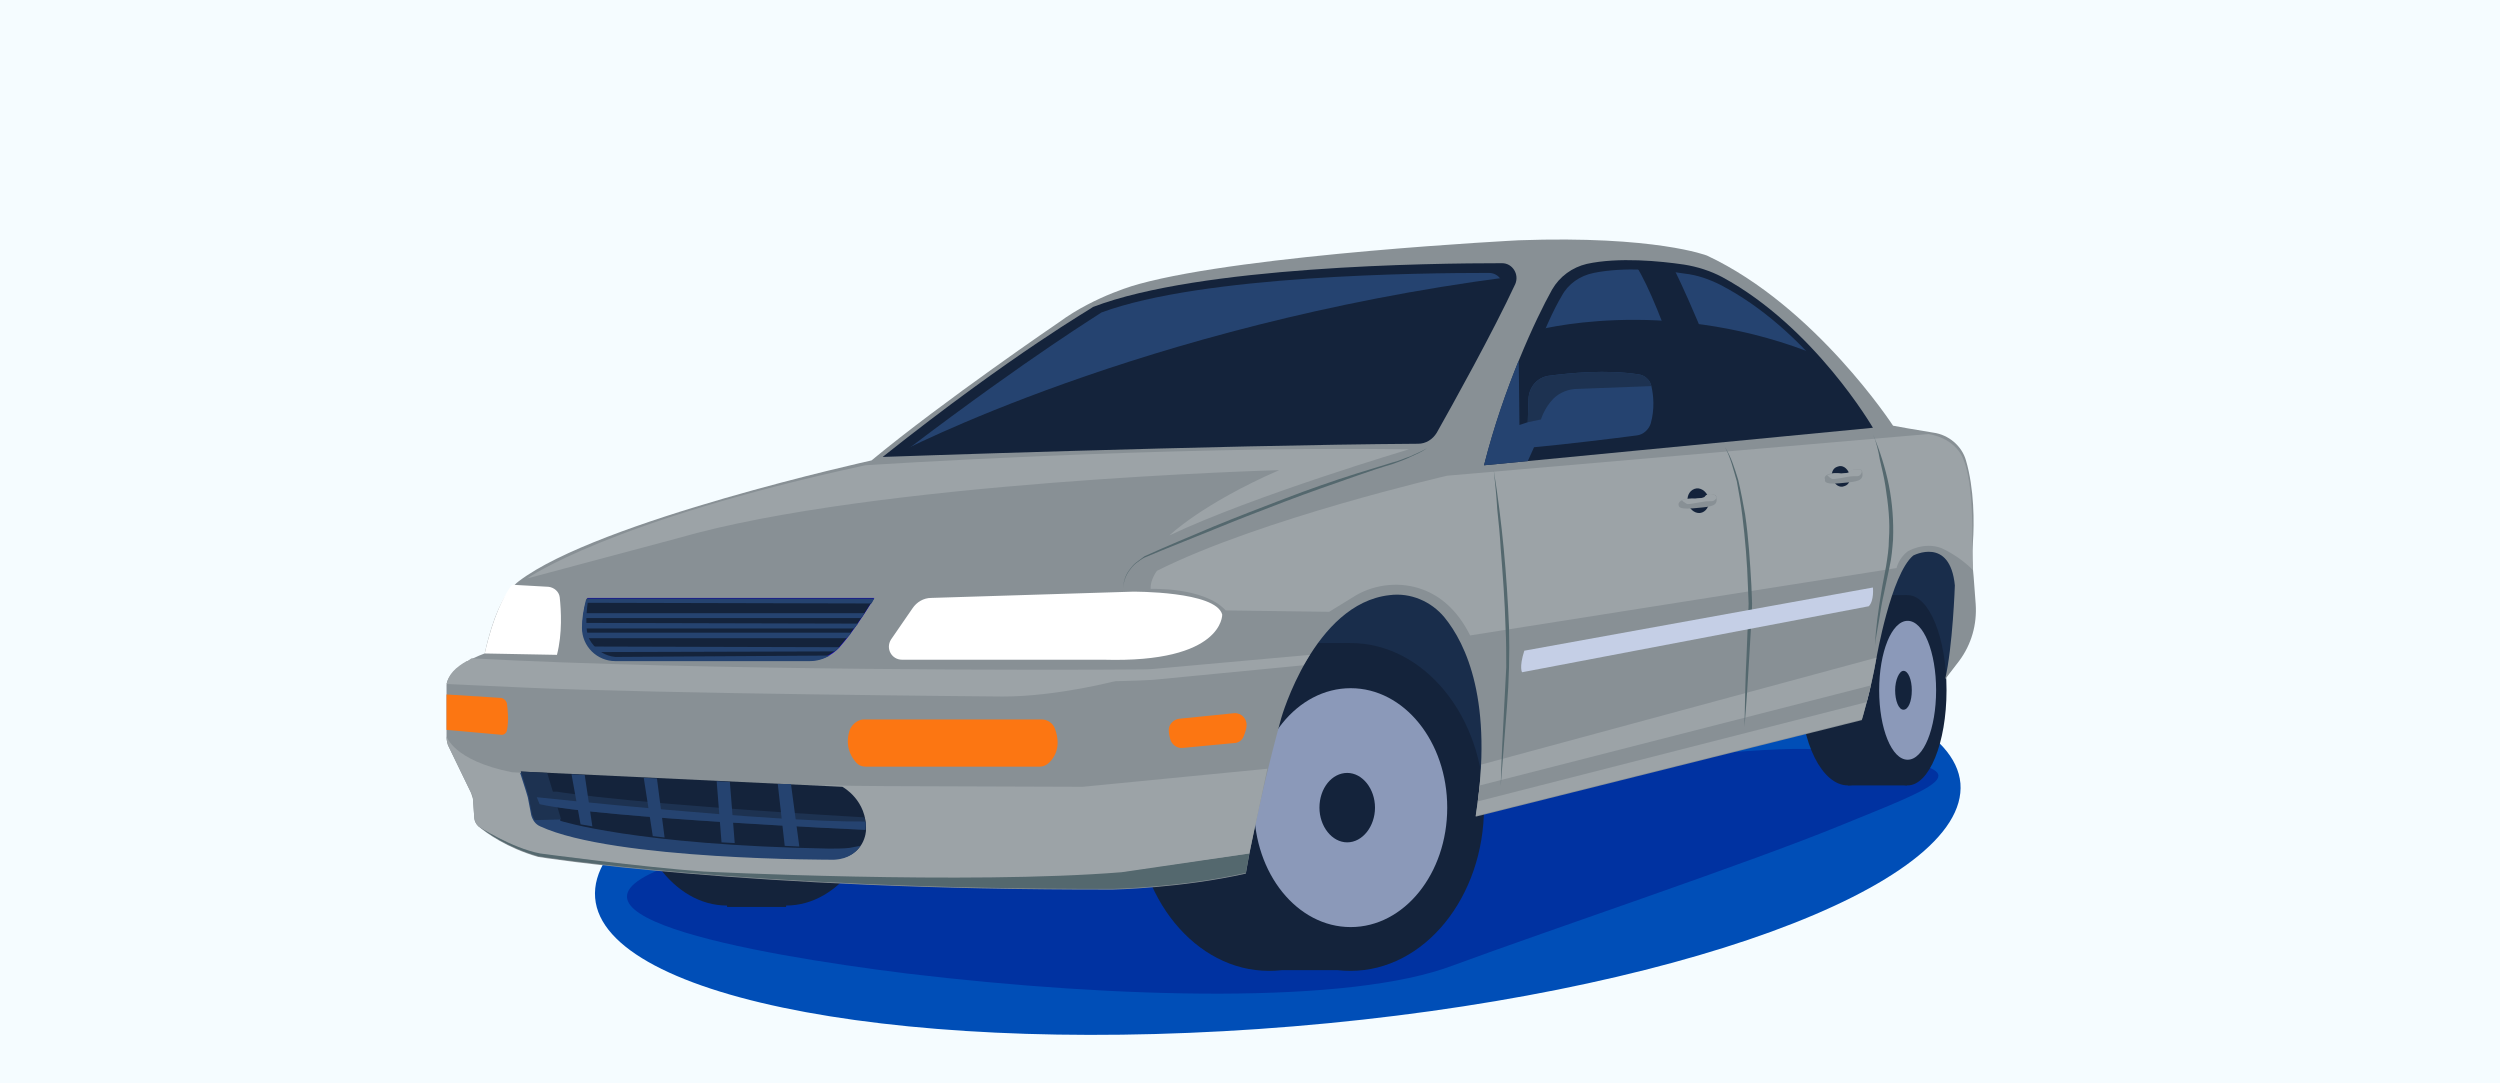
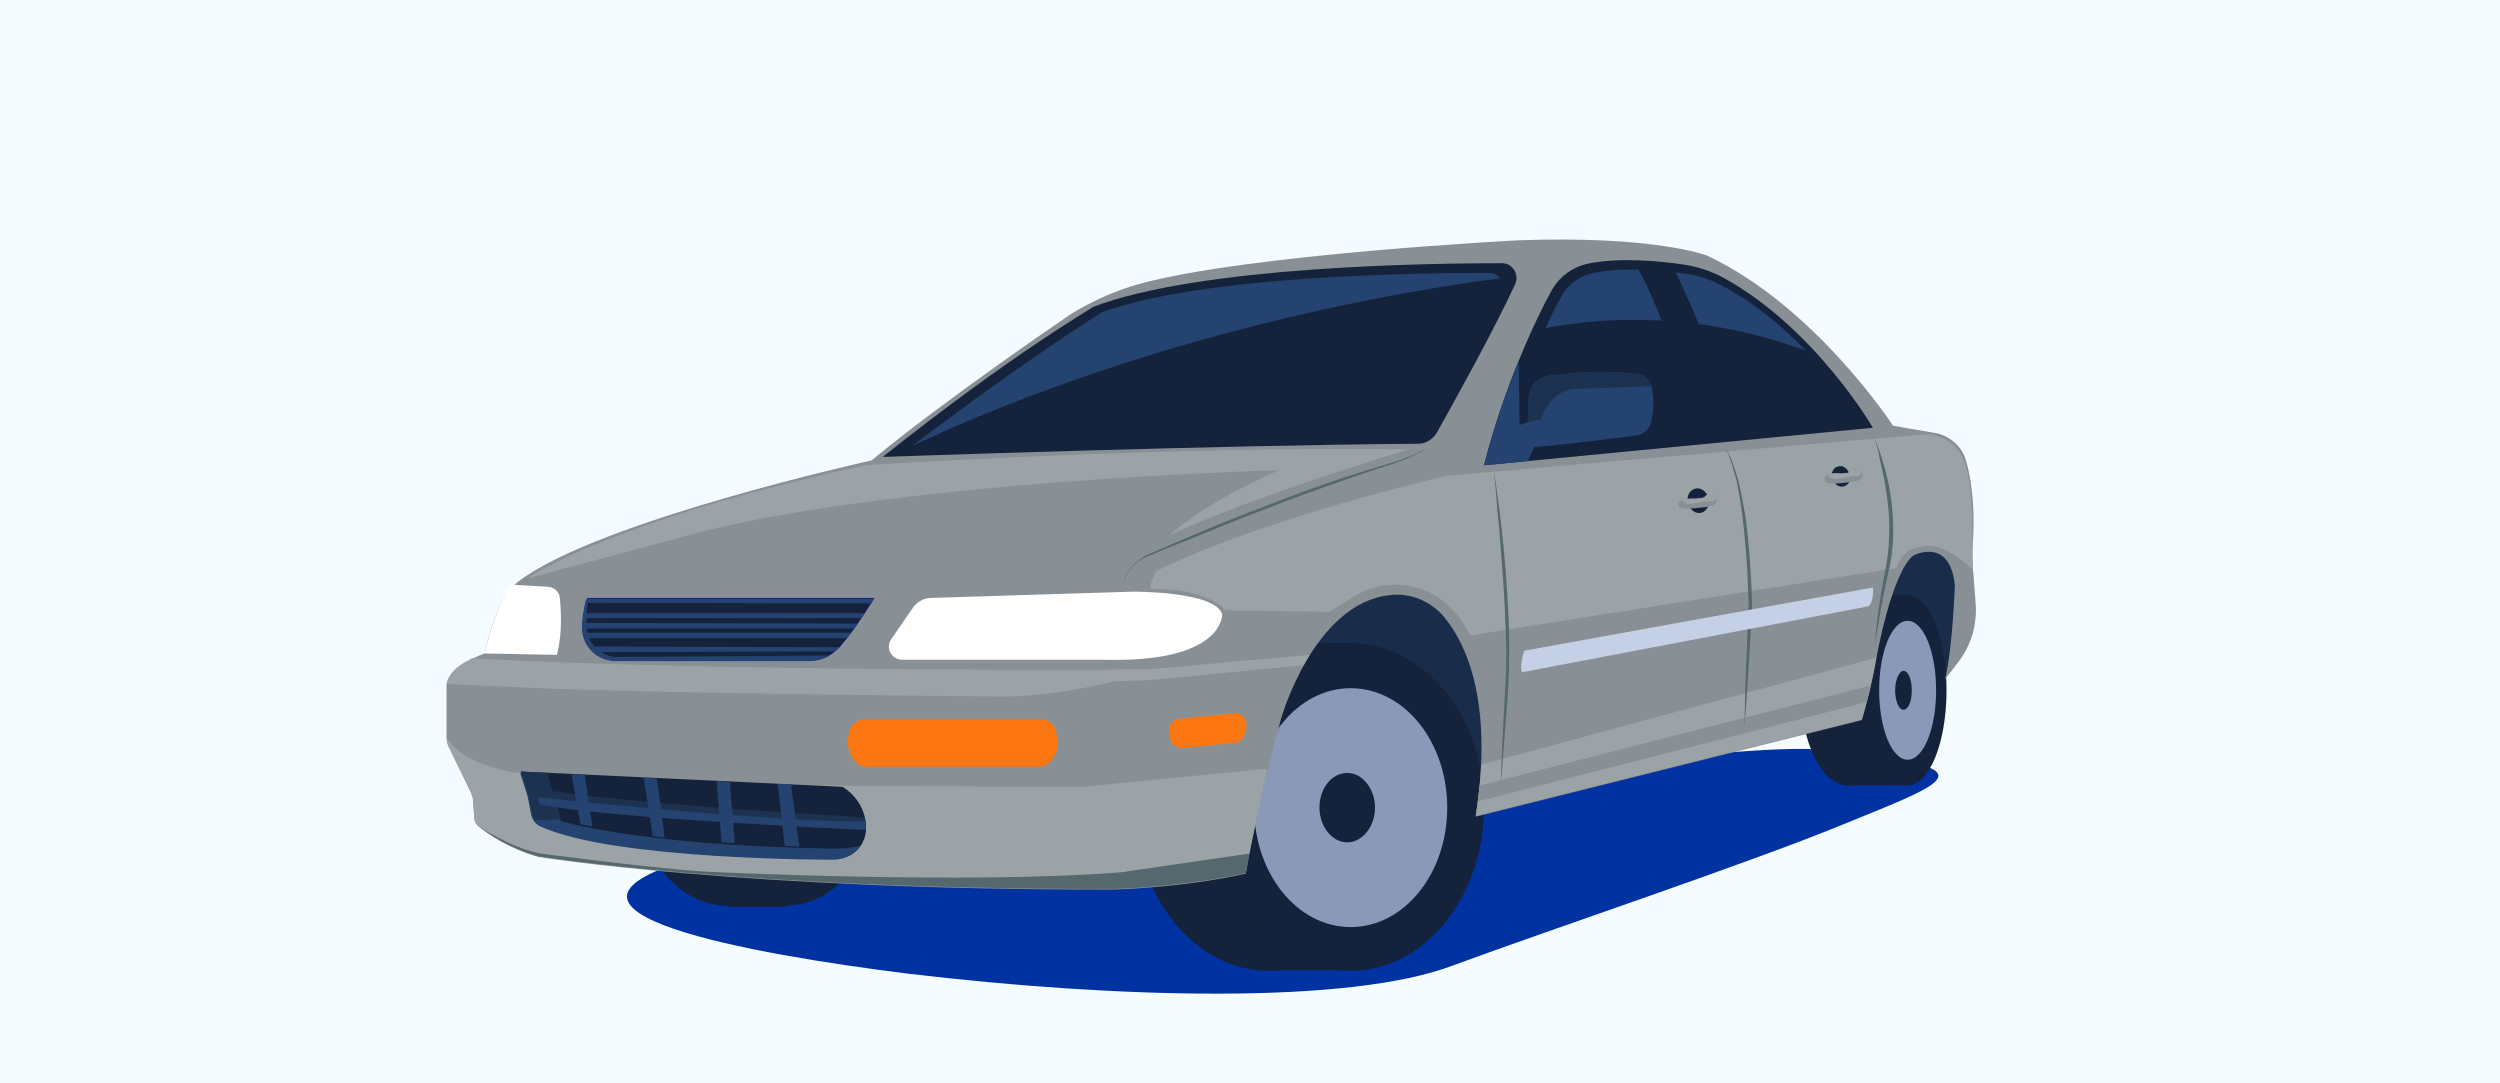
<svg xmlns="http://www.w3.org/2000/svg" width="360" height="156" viewBox="0 0 360 156" fill="none">
  <rect x="0" y="0" width="360" height="156" fill="#808080" stroke="none" />
  <g clip-path="url(#clip0_1_92)">
    <path d="M360 0H0V156H360V0Z" fill="#F5FCFF" />
    <mask id="mask0_1_92" style="mask-type:luminance" maskUnits="userSpaceOnUse" x="0" y="0" width="360" height="156">
      <path d="M360 0H0V156H360V0Z" fill="white" />
    </mask>
    <g mask="url(#mask0_1_92)">
-       <path d="M186.2 147.8C240.5 143.3 283.5 127.6 282.3 112.8C281 98.1 236 89.7 181.8 94.3C127.5 98.8 84.5 114.5 85.7 129.3C86.9 144 131.9 152.3 186.2 147.8Z" fill="#004EB7" />
-     </g>
+       </g>
    <path d="M232.6 109.7C259.9 107.4 260.1 107.2 272.4 109.3C284.8 111.2 278.7 113.3 265.2 118.8C251.8 124.3 223.4 133.8 209.3 139C194.4 144.7 160.9 143.8 130.7 140.2C108.2 137.4 74 131.3 99.1 123.8C124.2 116.2 192.2 116.5 192.2 116.5C192.2 116.5 209.8 111.6 232.6 109.7Z" fill="#0032A1" />
    <path d="M165.6 100.3L201.9 130.4L217.1 107.8L270.8 102.2L278.8 99.4L282.1 95L283.6 84.6L280.5 77.4L227.9 82.2L188.6 83.3L165.6 100.3Z" fill="#192D4B" />
    <path d="M236 38C236 38 242 49.5 245 63.3L248.4 63C248.4 63 243.7 46.4 239.4 38.3L236 38Z" fill="#AF005D" />
    <path d="M104.7 92.4C112.4 92.4 118.6 100.9 118.6 111.4C118.6 121.9 112.4 130.4 104.7 130.4C97 130.4 90.8 121.9 90.8 111.4C90.8 100.9 97 92.4 104.7 92.4Z" fill="#14233B" />
    <path d="M113.2 92.4H104.7V130.6H113.2V92.4Z" fill="#14233B" />
    <path d="M113.2 92.4C120.9 92.4 127.1 100.9 127.1 111.4C127.1 121.9 120.9 130.4 113.2 130.4C105.5 130.4 99.3 121.9 99.3 111.4C99.3 100.9 105.5 92.4 113.2 92.4Z" fill="#14233B" />
    <path d="M266.1 85.7C269.8 85.7 272.9 91.8 272.9 99.4C272.9 107 269.9 113.1 266.1 113.1C262.4 113.1 259.3 107 259.3 99.4C259.3 91.8 262.4 85.7 266.1 85.7Z" fill="#14233B" />
    <path d="M274.6 85.7H266.1V113.1H274.6V85.7Z" fill="#14233B" />
    <path d="M274.7 85.7C277.8 85.7 280.3 91.8 280.3 99.4C280.3 107 277.8 113.1 274.7 113.1C271.6 113.1 269.1 107 269.1 99.4C269.1 91.9 271.6 85.7 274.7 85.7Z" fill="#14233B" />
    <path d="M274.7 89.4C277 89.4 278.8 93.9 278.8 99.4C278.8 104.9 277 109.4 274.7 109.4C272.4 109.4 270.6 104.9 270.6 99.4C270.6 93.9 272.4 89.4 274.7 89.4Z" fill="#8B99B9" />
    <path d="M274.1 96.6C274.8 96.6 275.3 97.9 275.3 99.4C275.3 101 274.8 102.2 274.1 102.2C273.4 102.2 272.9 100.9 272.9 99.4C272.9 97.9 273.5 96.6 274.1 96.6Z" fill="#14233B" />
    <path d="M182.7 92.6C193.2 92.6 201.9 103.1 201.9 116.2C201.9 129.2 193.3 139.8 182.7 139.8C172.2 139.8 163.5 129.3 163.5 116.2C163.5 103.1 172.2 92.6 182.7 92.6Z" fill="#14233B" />
    <path d="M194.4 92.6H182.7V139.7H194.4V92.6Z" fill="#14233B" />
    <path d="M194.5 92.6C205 92.6 213.7 103.1 213.7 116.2C213.7 129.2 205.1 139.8 194.5 139.8C184 139.8 175.3 129.3 175.3 116.2C175.3 103.1 183.9 92.6 194.5 92.6Z" fill="#14233B" />
    <path d="M194.5 99.1C202.2 99.1 208.4 106.8 208.4 116.3C208.4 125.8 202.2 133.5 194.5 133.5C186.8 133.5 180.6 125.8 180.6 116.3C180.6 106.8 186.8 99.1 194.5 99.1Z" fill="#8B99B9" />
    <path d="M194 111.3C196.2 111.3 198 113.6 198 116.3C198 119 196.2 121.3 194 121.3C191.8 121.3 190 119 190 116.3C190 113.5 191.8 111.3 194 111.3Z" fill="#14233B" />
    <path d="M69.8 94.1C69.8 94.1 64.7 95.8 64.3 98.6V106C64.3 106.6 64.4 107.2 64.7 107.7L67.8 114.1C67.9 114.4 68 114.7 68.1 115L68.3 117.8C68.3 118.3 68.6 118.7 68.9 119C70.1 120 73 122.1 77.5 123.4C77.5 123.4 107.1 128.2 160.3 128.1C160.3 128.1 170.1 127.9 179.4 125.8C179.4 125.8 180.9 116.5 184.5 103.4C184.5 103.4 189.2 86.9 200.1 85.7C203.1 85.3 206.1 86.6 208 88.9C211.1 92.7 215.1 101 212.5 117.6L268.1 103.7C268.1 103.7 269.4 99.4 270.2 94.8C270.2 94.8 272.3 82.7 275.5 80C275.5 80 280.8 77.2 281.5 84.3C281.5 84.3 281.2 93.1 280.1 97.8L282.1 95.2C283.9 92.8 284.7 89.9 284.5 87C284.4 85.8 284.3 84.4 284.2 83C284 81.4 284 79.7 284.1 78.1C284.3 75.3 284.3 70.4 283.1 66.3C282.5 64.2 280.6 62.6 278.4 62.3C276 61.9 273 61.4 272.6 61.3C272.6 61.3 261.4 44.1 245.8 36.8C245.8 36.8 238.4 33.9 218.7 34.6C218.7 34.6 179.6 36.6 164 40.9C164 40.9 157.8 42.5 152.5 46.4C152.5 46.4 135.9 57.7 125.5 66.3C125.5 66.3 86.1 75 74.7 83.7C74.3 84 73.9 84.4 73.6 84.9C72.6 85.7 71 88.6 69.8 94.1Z" fill="#889095" />
    <path d="M270.2 94.7C269.4 99.4 268.1 103.6 268.1 103.6L212.5 117.5C212.9 114.8 213.2 112.3 213.3 110.1L270.2 94.7Z" fill="#9CA3A7" />
    <path d="M212.8 115.4C212.9 114.6 213 113.9 213.1 113.1L269.4 98.7C269.2 99.6 269 100.4 268.8 101.1L212.8 115.4Z" fill="#889095" />
    <path d="M64.3 98.5C64.6 97.1 65.6 96.1 67.2 95.2L123.2 97.3L160.9 98C160.9 98 152.3 100.3 144.4 100.3C144.4 100.3 94.6 99.9 75.3 99L64.3 98.5Z" fill="#9CA3A7" />
    <path d="M179.9 122.9C179.6 124.7 179.4 125.7 179.4 125.7C170.1 127.8 160.3 128 160.3 128C107.2 128.1 77.5 123.3 77.5 123.3C73 122 70.1 119.9 68.9 118.9C68.9 118.9 73.6 122 77.8 122.8C77.8 122.8 92.7 124.8 101.3 125.4C101.3 125.4 139.2 127.2 161.5 125.5C162 125.5 162.4 125.4 162.9 125.3L179.9 122.9Z" fill="#54686E" />
    <path d="M179.9 122.9L162.9 125.4C162.4 125.5 162 125.5 161.5 125.6C139.2 127.4 101.3 125.5 101.3 125.5C92.7 124.9 77.8 122.9 77.8 122.9C73.6 122.1 68.9 119 68.9 119L68.7 118.8C68.5 118.5 68.4 118.2 68.3 117.8L68.1 115C68.1 114.7 68 114.4 67.8 114.1L64.7 107.7C64.4 107.2 64.3 106.6 64.3 106C64.3 106 65.2 109.5 73.7 111.2C73.7 111.2 104.5 113.1 127.4 113.2L155.9 113.3L182.5 110.7L179.9 122.9Z" fill="#9CA3A7" />
-     <path d="M64.3 105.1V100L72.1 100.5C72.5 100.5 72.9 100.9 73 101.3C73.1 102.2 73.3 103.6 73 105.2C72.9 105.6 72.5 105.9 72.1 105.8L64.3 105.1Z" fill="#FC7612" />
    <path d="M69.8 94.1C71 88.7 72.6 85.8 73.5 84.5C73.6 84.4 73.7 84.3 73.7 84.2L79 84.5C79.8 84.6 80.5 85.2 80.6 86C80.8 87.9 81 91.2 80.2 94.3L69.8 94.1Z" fill="white" />
    <path d="M127.1 65.8C127.1 65.8 174.8 64.1 204.2 63.9C205.3 63.9 206.3 63.3 206.9 62.3C209.1 58.4 215 47.8 218.2 40.9C218.8 39.5 217.8 37.9 216.3 37.9C206 37.9 172.8 38.3 157.4 44.2C157.4 44.3 146.1 50.7 127.1 65.8Z" fill="#14233B" />
    <path d="M130.7 64.7C130.7 64.7 175.2 62.9 203 62.7C204 62.7 205 62.2 205.5 61.3C207.6 57.7 213.2 48.2 216.2 42C216.8 40.8 215.9 39.3 214.4 39.3C204.6 39.3 173.2 39.6 158.6 45C158.7 45 148.6 51.1 130.7 64.7Z" fill="#254370" />
    <path d="M213.7 67L269.7 61.6C269.7 61.6 261.3 47.1 248 39.9C246.3 39 244.4 38.4 242.5 38.1C239.1 37.6 233.1 37 228.5 38C226.4 38.5 224.6 39.8 223.5 41.7C221.1 46 216.6 55.7 213.7 67Z" fill="#14233B" />
    <path d="M216.5 65.3L267.9 60.5C267.9 60.5 260.1 47.4 247.7 41C246.1 40.2 244.4 39.6 242.6 39.4C239.4 38.9 233.9 38.4 229.5 39.3C227.5 39.7 225.8 40.9 224.9 42.6C222.5 46.6 219.2 55.2 216.5 65.3Z" fill="#254370" />
    <path d="M84.6 86.1H125.9C125.9 86.1 123.3 90.5 120.9 93.2C119.8 94.4 118.3 95.1 116.7 95.1H88.7C86.1 95.1 83.9 93 83.9 90.3C83.9 89 84.1 87.6 84.6 86.1Z" fill="#1600CB" />
    <path d="M84.7 92.9C84.2 92.2 83.9 91.3 83.9 90.3C83.9 89.1 84.1 87.7 84.5 86.2H125.8C125.8 86.2 125.6 86.5 125.4 86.9" fill="#14233B" />
    <path d="M125.5 86.7C124.7 88 122.7 91.1 120.9 93.1C119.8 94.3 118.3 95 116.7 95H88.7C87 95 85.5 94.1 84.7 92.8" fill="#14233B" />
    <path d="M84.4 86.8C84.5 86.6 84.5 86.4 84.6 86.2H125.9C125.9 86.2 125.7 86.5 125.5 86.9L84.4 86.8Z" fill="#254370" />
    <path d="M84 89C84 88.8 84.1 88.5 84.1 88.3H124.5L124 89H84Z" fill="#254370" />
    <path d="M85.6 93.9C85.3 93.6 85.1 93.5 84.9 93.1L120.9 93.2L120.2 93.8L85.6 93.9Z" fill="#254370" />
    <path d="M84.3 92C84.2 91.7 84.1 91.4 84.1 91.1H121.7H122.6C122.5 91.3 122.2 91.6 121.9 91.9H84.3V92Z" fill="#254370" />
    <path d="M119.5 94.4C118.6 94.9 117.7 95.2 116.6 95.2H88.6C86 95.2 83.8 93.1 83.8 90.4C83.8 89.2 84 87.8 84.4 86.3H84.7C84.7 86.3 84.1 89.8 84.7 91.7C84.7 91.7 85.7 94.3 88.6 94.6L119.5 94.4Z" fill="#254370" />
    <path d="M131.4 87.6C132 86.7 133 86.1 134.1 86.1L163.1 85.2C163.1 85.2 175.1 85.1 176 88.5C176 88.5 176.2 95.5 158.9 95H129.9C128.4 95 127.5 93.4 128.3 92.1L131.4 87.6Z" fill="white" />
    <path d="M124.4 103.6H150C150.8 103.6 151.6 104.1 151.9 104.9C152.4 106.2 152.7 108.2 151.1 109.8C150.7 110.2 150.2 110.4 149.7 110.4H124.7C124.1 110.4 123.6 110.2 123.2 109.7C122.5 108.9 121.6 107.3 122.4 105C122.8 104.2 123.6 103.6 124.4 103.6Z" fill="#FC7612" />
    <path d="M75 111.1L121.3 113.3C121.3 113.3 124.9 115.2 124.7 119.6C124.7 119.6 124.6 123.4 120.2 123.7C120.2 123.7 88.5 123.8 77.9 118.9C77.2 118.6 76.8 118 76.6 117.3L76.1 114.7C76 114.4 75.9 114 75.8 113.7L75 111.1Z" fill="#14233B" />
    <path d="M123.9 121.8C123.3 122.7 122.2 123.7 120.1 123.8C120.1 123.8 88.4 123.9 77.8 119C77.1 118.7 76.7 118.1 76.5 117.4L76 114.8C75.9 114.5 75.8 114.1 75.7 113.8L74.9 111.3L78.7 111.5L80.7 118.2C80.7 118.2 91.5 121.7 119.4 122.2C120.4 122.2 121.4 122.2 122.3 122.1L123.9 121.8Z" fill="#254370" />
    <path d="M80.8 118L78.8 111.3L75 111.1L75.8 113.6C75.9 113.9 76 114.3 76.1 114.6L76.6 117.2C76.7 117.5 76.8 117.8 77 118.1L80.8 118Z" fill="#1D3251" />
    <path d="M77 114H79.9C80 114 80.1 114 80.2 114C81.4 114.2 91.6 115.8 124.5 117.7C124.5 117.7 124.7 118.6 124.7 119.5C124.7 119.5 86.6 117.8 77.8 115.8L77 114Z" fill="#1D3251" />
    <path d="M124.5 118.3C124.8 118.3 124.6 119.1 124.6 119.5C124.6 119.5 86.5 117.8 77.7 115.8L77.3 114.8C77.3 114.8 110.8 118.4 124.5 118.3Z" fill="#254370" />
    <path d="M82.3 111.5L83.6 118.7L85.3 119L84.2 111.6L82.3 111.5Z" fill="#254370" />
    <path d="M92.7 112L94 120.4L95.7 120.6L94.6 112.1L92.7 112Z" fill="#254370" />
    <path d="M103.2 112.5L103.9 121.3L105.8 121.4L105.1 112.6L103.2 112.5Z" fill="#254370" />
    <path d="M112 112.9L113 121.8L115.1 121.9L113.9 112.9H112Z" fill="#254370" />
    <path d="M66.4 95.8C66.4 95.8 89 97.3 129.3 97.9C129.3 97.9 155.9 98.5 166 97.9L187.7 95.8L188.6 94.3L166.4 96.3C165.4 96.4 164.4 96.4 163.4 96.4C153.9 96.5 101.1 96.6 67.9 94.8L66.4 95.8Z" fill="#9CA3A7" />
    <path d="M123 90.5H84C84 90.4 84 90.4 84 90.3C84 90.1 84 89.9 84 89.7L123.6 89.8C123.3 90 123.2 90.3 123 90.5Z" fill="#254370" />
    <path d="M169.8 103.5L177.7 102.7C178.7 102.6 179.6 103.5 179.5 104.5C179.5 104.9 179.3 105.5 179.1 106C178.9 106.6 178.3 107 177.7 107L170.3 107.7C169.5 107.8 168.7 107.2 168.5 106.4C168.4 106 168.3 105.6 168.3 105.1C168.3 104.3 169 103.6 169.8 103.5Z" fill="#FC7612" />
    <path d="M75.9 83.3C75.9 83.3 87.6 75 124.6 67C124.6 67 167.2 64.2 202.9 64.7C202.9 64.7 180.4 71.4 168.4 77.1C168.4 77.1 173 72.6 184.2 67.7C184.2 67.7 125.9 69.3 97.6 77.5L75.9 83.3Z" fill="#9CA3A7" />
    <path d="M204.9 84.9C207.3 85.8 209.8 87.7 211.7 91.5L273.1 81.8C273.1 81.8 273.4 80.4 274.7 79.4C274.7 79.4 277 78 279.5 78.9C279.5 78.9 282.1 80 284.1 82.1L284 78.7C284 78.7 284.3 69.6 282.7 66.1C282.7 66.1 281.8 63.2 277.7 62.5L208.4 68.5C208.4 68.5 181.5 74.7 166.6 82.2C166.6 82.2 165.6 83.5 165.7 84.8C165.7 84.8 173.4 84.5 176.5 87.9L191.4 88.1L195.3 85.7C198.1 84.1 201.7 83.7 204.9 84.9Z" fill="#9CA3A7" />
    <path d="M161.8 84.9C161.7 83.9 162 82.9 162.6 82.1C162.9 81.7 163.2 81.3 163.6 81C164 80.7 164.4 80.4 164.8 80.1C168.1 78.6 171.5 77.2 174.8 75.8C178.2 74.4 181.6 73.1 185 71.8C188.4 70.5 191.8 69.3 195.3 68.2C197 67.7 198.8 67.1 200.5 66.6C201.4 66.4 202.2 66 203.1 65.7C203.9 65.3 204.8 65 205.5 64.5C204.8 65.1 203.9 65.4 203.1 65.8C202.3 66.2 201.4 66.5 200.6 66.8C198.9 67.3 197.1 67.9 195.4 68.5C192 69.7 188.5 70.9 185.1 72.2C181.7 73.5 178.3 74.8 174.9 76.2C171.5 77.6 168.1 78.9 164.8 80.3C164.4 80.5 164 80.8 163.6 81.1C163.2 81.4 162.9 81.8 162.6 82.2C162.1 82.9 161.7 83.9 161.8 84.9Z" fill="#54686E" />
    <path d="M215.1 67.7C216.3 75.2 217 82.8 217.3 90.4C217.4 94.2 217.3 98 217 101.8C216.7 105.6 216.4 109.4 216.1 113.2C216.2 109.4 216.4 105.6 216.6 101.8C216.7 99.9 216.8 98 216.9 96.1C216.9 94.2 216.9 92.3 216.8 90.4C216.7 86.6 216.4 82.8 216.1 79C216 77.1 215.8 75.2 215.6 73.3C215.5 71.5 215.3 69.6 215.1 67.7Z" fill="#54686E" />
    <path d="M248.4 64.4C249.3 65.8 249.8 67.5 250.3 69.1C250.7 70.8 251 72.4 251.3 74.1C251.8 77.5 252 80.9 252.2 84.3L252.3 86.9C252.3 87.8 252.2 88.6 252.2 89.4L251.9 94.5C251.7 97.9 251.5 101.3 251.2 104.7C251.3 101.3 251.3 97.9 251.5 94.5L251.7 89.4C251.7 88.6 251.8 87.7 251.8 86.9L251.7 84.4C251.6 81 251.3 77.6 250.9 74.3C250.7 72.6 250.4 70.9 250.1 69.3C249.6 67.6 249.2 65.9 248.4 64.4Z" fill="#54686E" />
    <path d="M269.7 62.5C270.7 64.9 271.5 67.4 272 69.9C272.5 72.4 272.7 75.1 272.6 77.7C272.5 79 272.4 80.3 272.1 81.6L271.3 85.4C271 86.7 270.8 87.9 270.6 89.2C270.4 90.5 270.1 91.8 270 93C270.1 90.4 270.5 87.8 270.9 85.3C271.1 84 271.4 82.7 271.6 81.5C271.8 80.2 272 79 272 77.7C272.2 75.1 271.9 72.6 271.5 70C271.3 68.7 271 67.5 270.7 66.2C270.5 65 270.2 63.7 269.7 62.5Z" fill="#54686E" />
    <path d="M219.5 93.7L269.7 84.6C269.7 84.6 269.9 86.5 269.1 87.3L219.2 96.8C219.2 96.9 218.7 96.2 219.5 93.7Z" fill="#C5CFE6" />
    <path d="M244 70.4C244.8 70.1 245.7 70.7 246 71.6C246.3 72.5 245.9 73.5 245.1 73.8C244.3 74.1 243.4 73.5 243.1 72.6C242.8 71.6 243.2 70.7 244 70.4Z" fill="#14233B" />
    <path d="M242.6 71.9C242 72 241.7 72.4 241.7 72.6C241.8 72.8 241.4 73.4 243.8 73.2C245.9 73 247.2 73 247.2 72C247.2 71.3 247.1 71.3 246.7 71.2C246.4 71.1 245.9 71.1 245.6 71.4C245.4 71.7 245.3 71.7 244.2 71.8C244 71.9 243.4 71.8 242.6 71.9Z" fill="#889095" />
    <path d="M247.2 71.7C247.1 71.4 247 71.3 246.7 71.2C246.4 71.1 245.9 71.1 245.6 71.4C245.4 71.7 245.3 71.7 244.2 71.8C244.1 71.8 243.5 71.7 242.6 71.9C242.5 71.9 242.3 72 242.2 72C242.3 72.1 242.4 72.3 242.5 72.3C243 72.7 243.1 72.6 243.8 72.5C244.5 72.4 244.8 72.3 245.6 72.2C246.4 72.1 246.7 72.4 247.2 71.7Z" fill="#9CA3A7" />
    <path d="M264.6 67.2C265.3 66.9 266 67.4 266.3 68.2C266.6 69 266.3 69.8 265.6 70C264.9 70.3 264.2 69.8 263.9 69C263.6 68.2 263.9 67.4 264.6 67.2Z" fill="#14233B" />
    <path d="M263.6 68.2C263 68.3 262.6 68.7 262.8 69C262.8 69.2 262.5 69.8 264.8 69.6C266.8 69.4 268.2 69.4 268.2 68.4C268.2 67.6 268 67.6 267.7 67.6C267.4 67.6 266.9 67.5 266.6 67.8C266.4 68.1 266.2 68.1 265.2 68.2C265.1 68.2 264.5 68 263.6 68.2Z" fill="#889095" />
    <path d="M268.1 68C268.1 67.6 267.9 67.6 267.6 67.6C267.3 67.6 266.8 67.5 266.5 67.8C266.3 68.1 266.1 68.1 265.1 68.2C264.9 68.2 264.3 68.1 263.5 68.3C263.4 68.3 263.2 68.4 263.1 68.4C263.2 68.5 263.3 68.6 263.4 68.7C263.9 69.1 263.9 69 264.7 68.9C265.5 68.8 265.7 68.7 266.5 68.6C267.4 68.5 267.8 68.8 268.1 68Z" fill="#9CA3A7" />
    <path d="M129.2 65.3C129.2 65.3 164.4 46.8 217.2 39.9V41.4L214.3 47.5L206.1 62L204.6 63.3H199.8L150.2 64.4L129.2 65.3Z" fill="#14233B" />
    <path d="M221.1 47.6C221.1 47.6 239.2 42.6 260.3 50.6L266.3 57.1L269 61.1L239.6 63.8L215.1 66.1L218 55.5L221.1 47.6Z" fill="#14233B" />
    <path d="M220 66.4L213.7 67C215.1 61.4 216.9 56.3 218.7 51.9L218.8 61.2L220 60.8L220.1 57.4C220.2 55.7 221.4 54.3 223.1 54.1C226.2 53.7 231.3 53.2 235.9 53.9C236.8 54 237.6 54.7 237.8 55.6C238.1 56.9 238.3 58.9 237.7 61C237.4 61.9 236.6 62.6 235.7 62.7C232.7 63.1 225.3 64 220.9 64.4L220 66.4Z" fill="#254370" />
    <path d="M237.8 55.6C237.6 54.7 236.9 54 235.9 53.9C231.3 53.2 226.2 53.7 223.1 54.1C221.4 54.3 220.2 55.7 220.1 57.4L220 60.8L221.9 60.4C221.9 60.4 222.4 58.7 223.7 57.4C224.6 56.5 225.9 56 227.2 56L237.8 55.6Z" fill="#1D3251" />
    <path d="M234.7 38.3C234.7 38.3 236.7 37.8 238.8 38.3H234.7Z" fill="#14233B" />
    <path d="M235.6 38.3C235.6 38.3 237.5 37.8 241.1 38.8C241.1 38.8 247 50.7 250.2 62.5L245 62.9C245 62.9 239.3 44 235.6 38.3Z" fill="#14233B" />
  </g>
  <defs>
    <clipPath id="clip0_1_92">
      <rect width="360" height="156" fill="white" />
    </clipPath>
  </defs>
</svg>